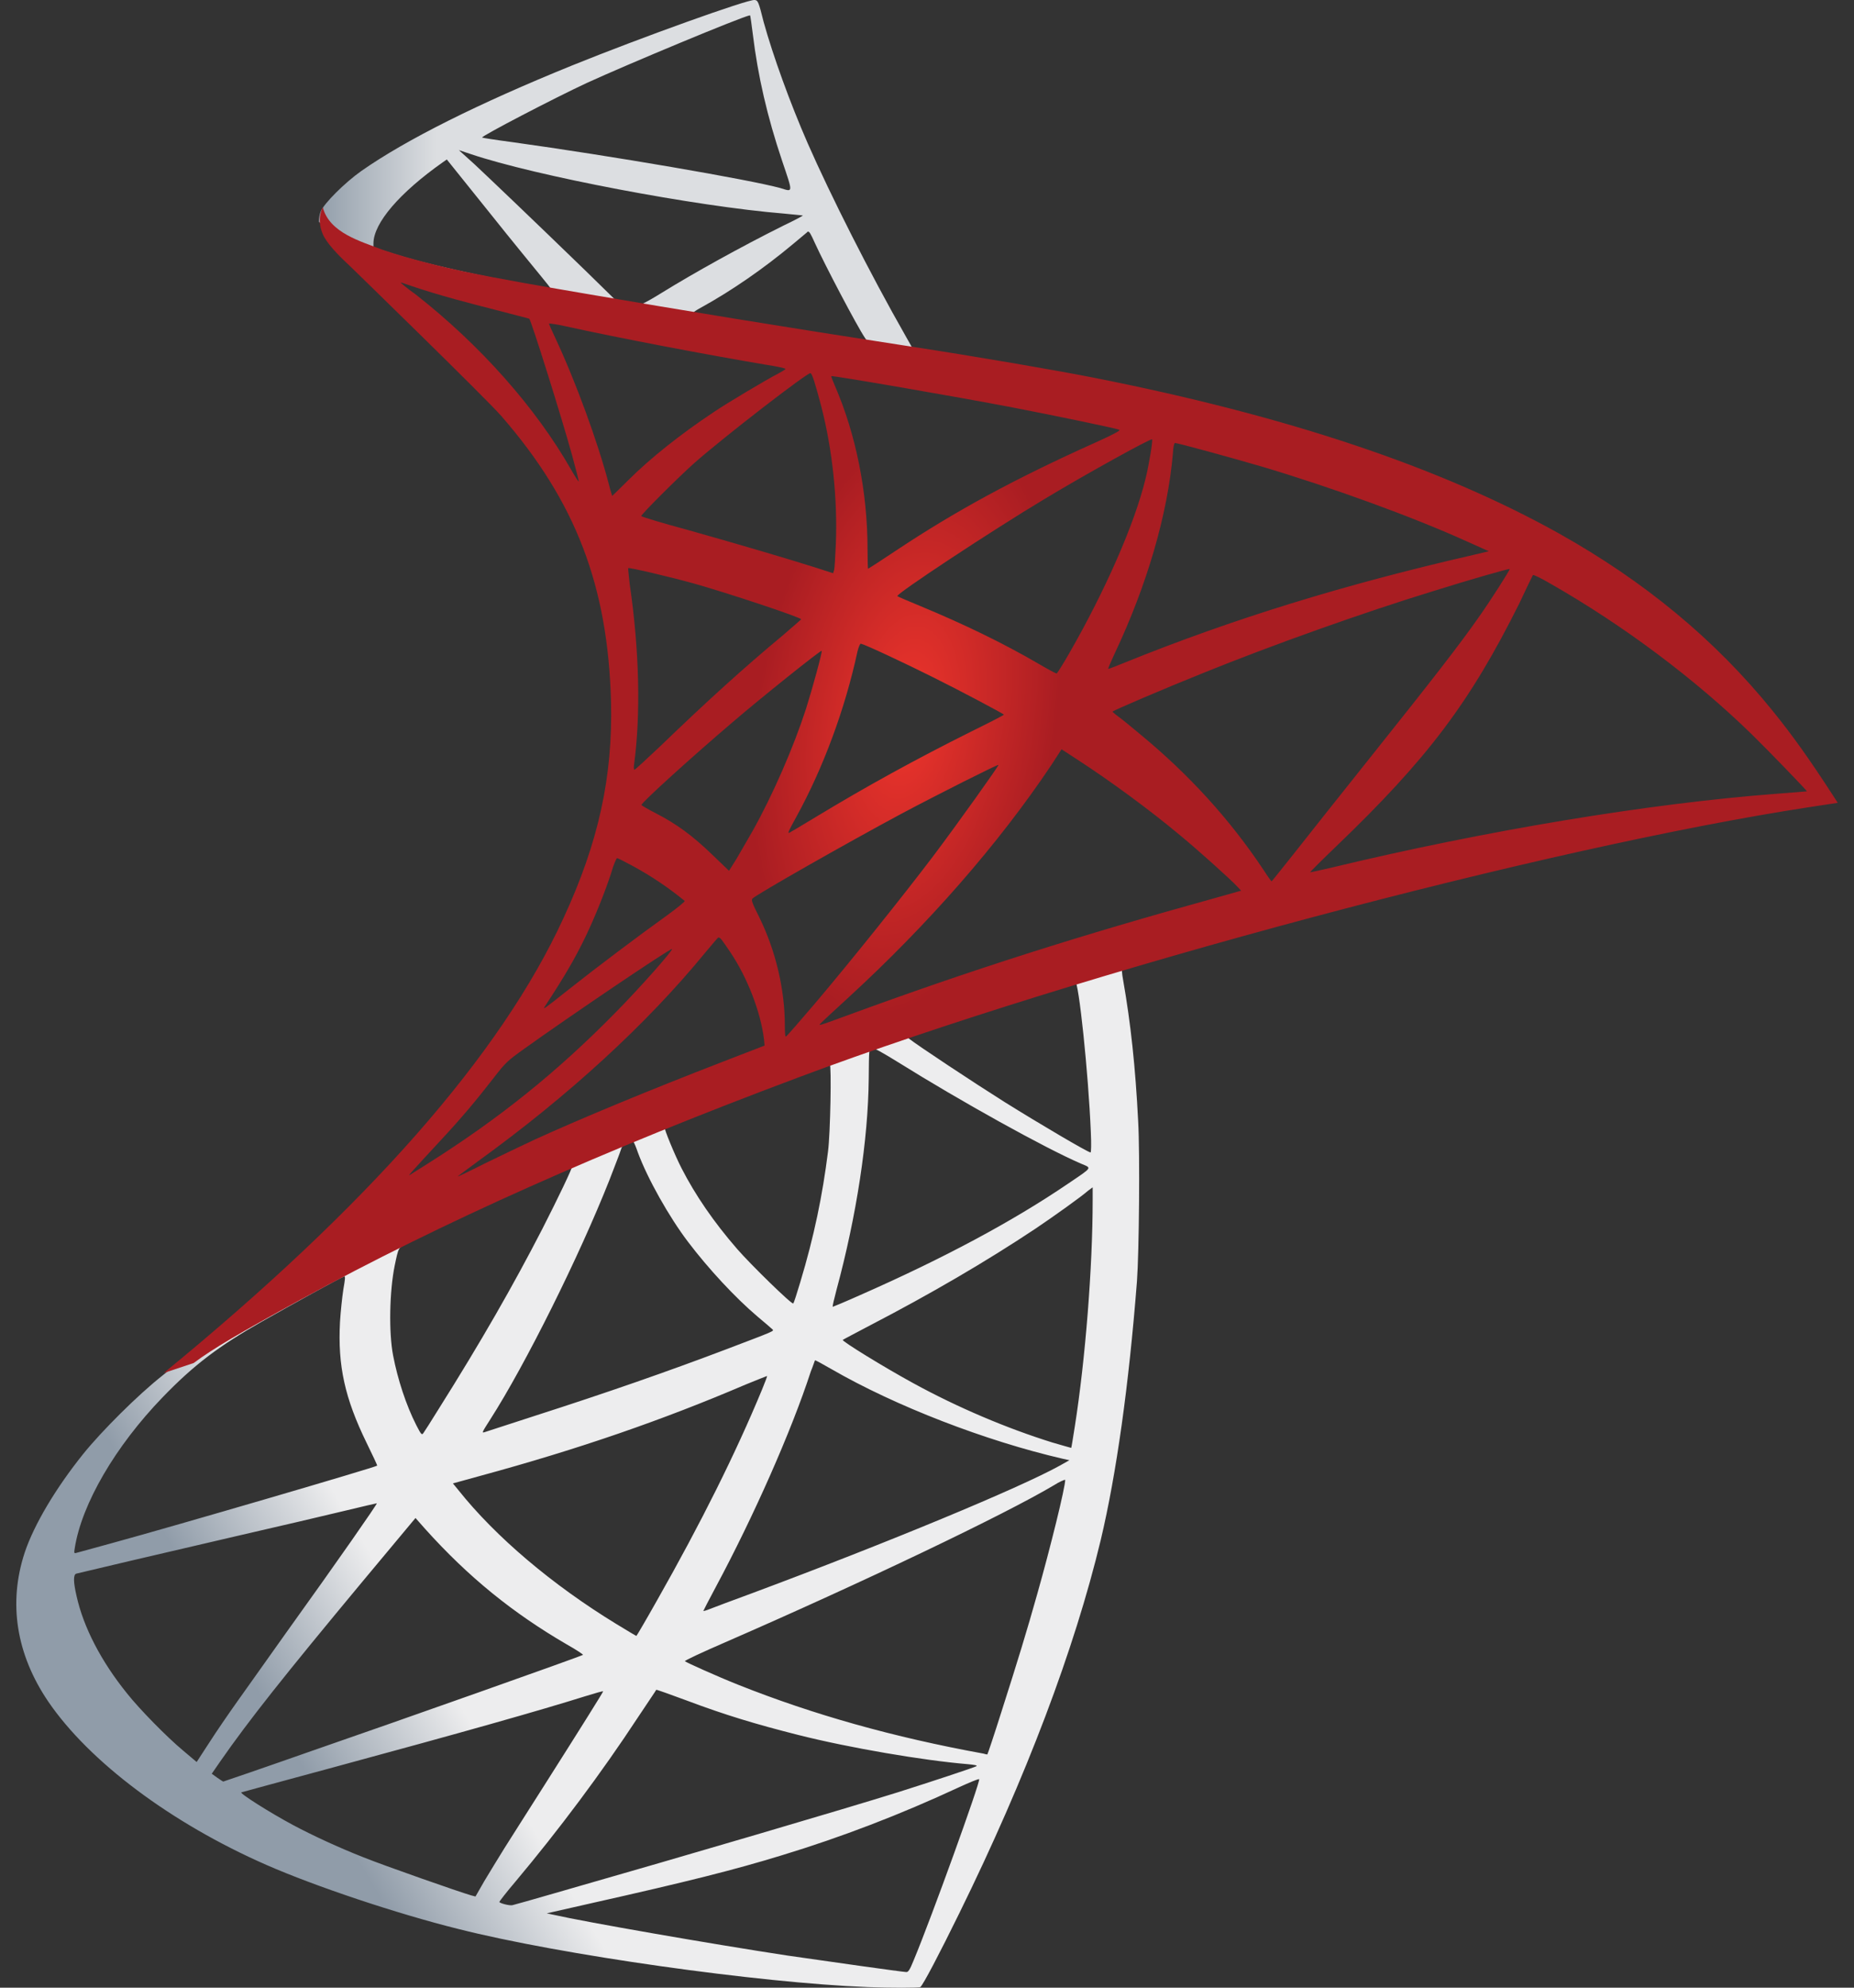
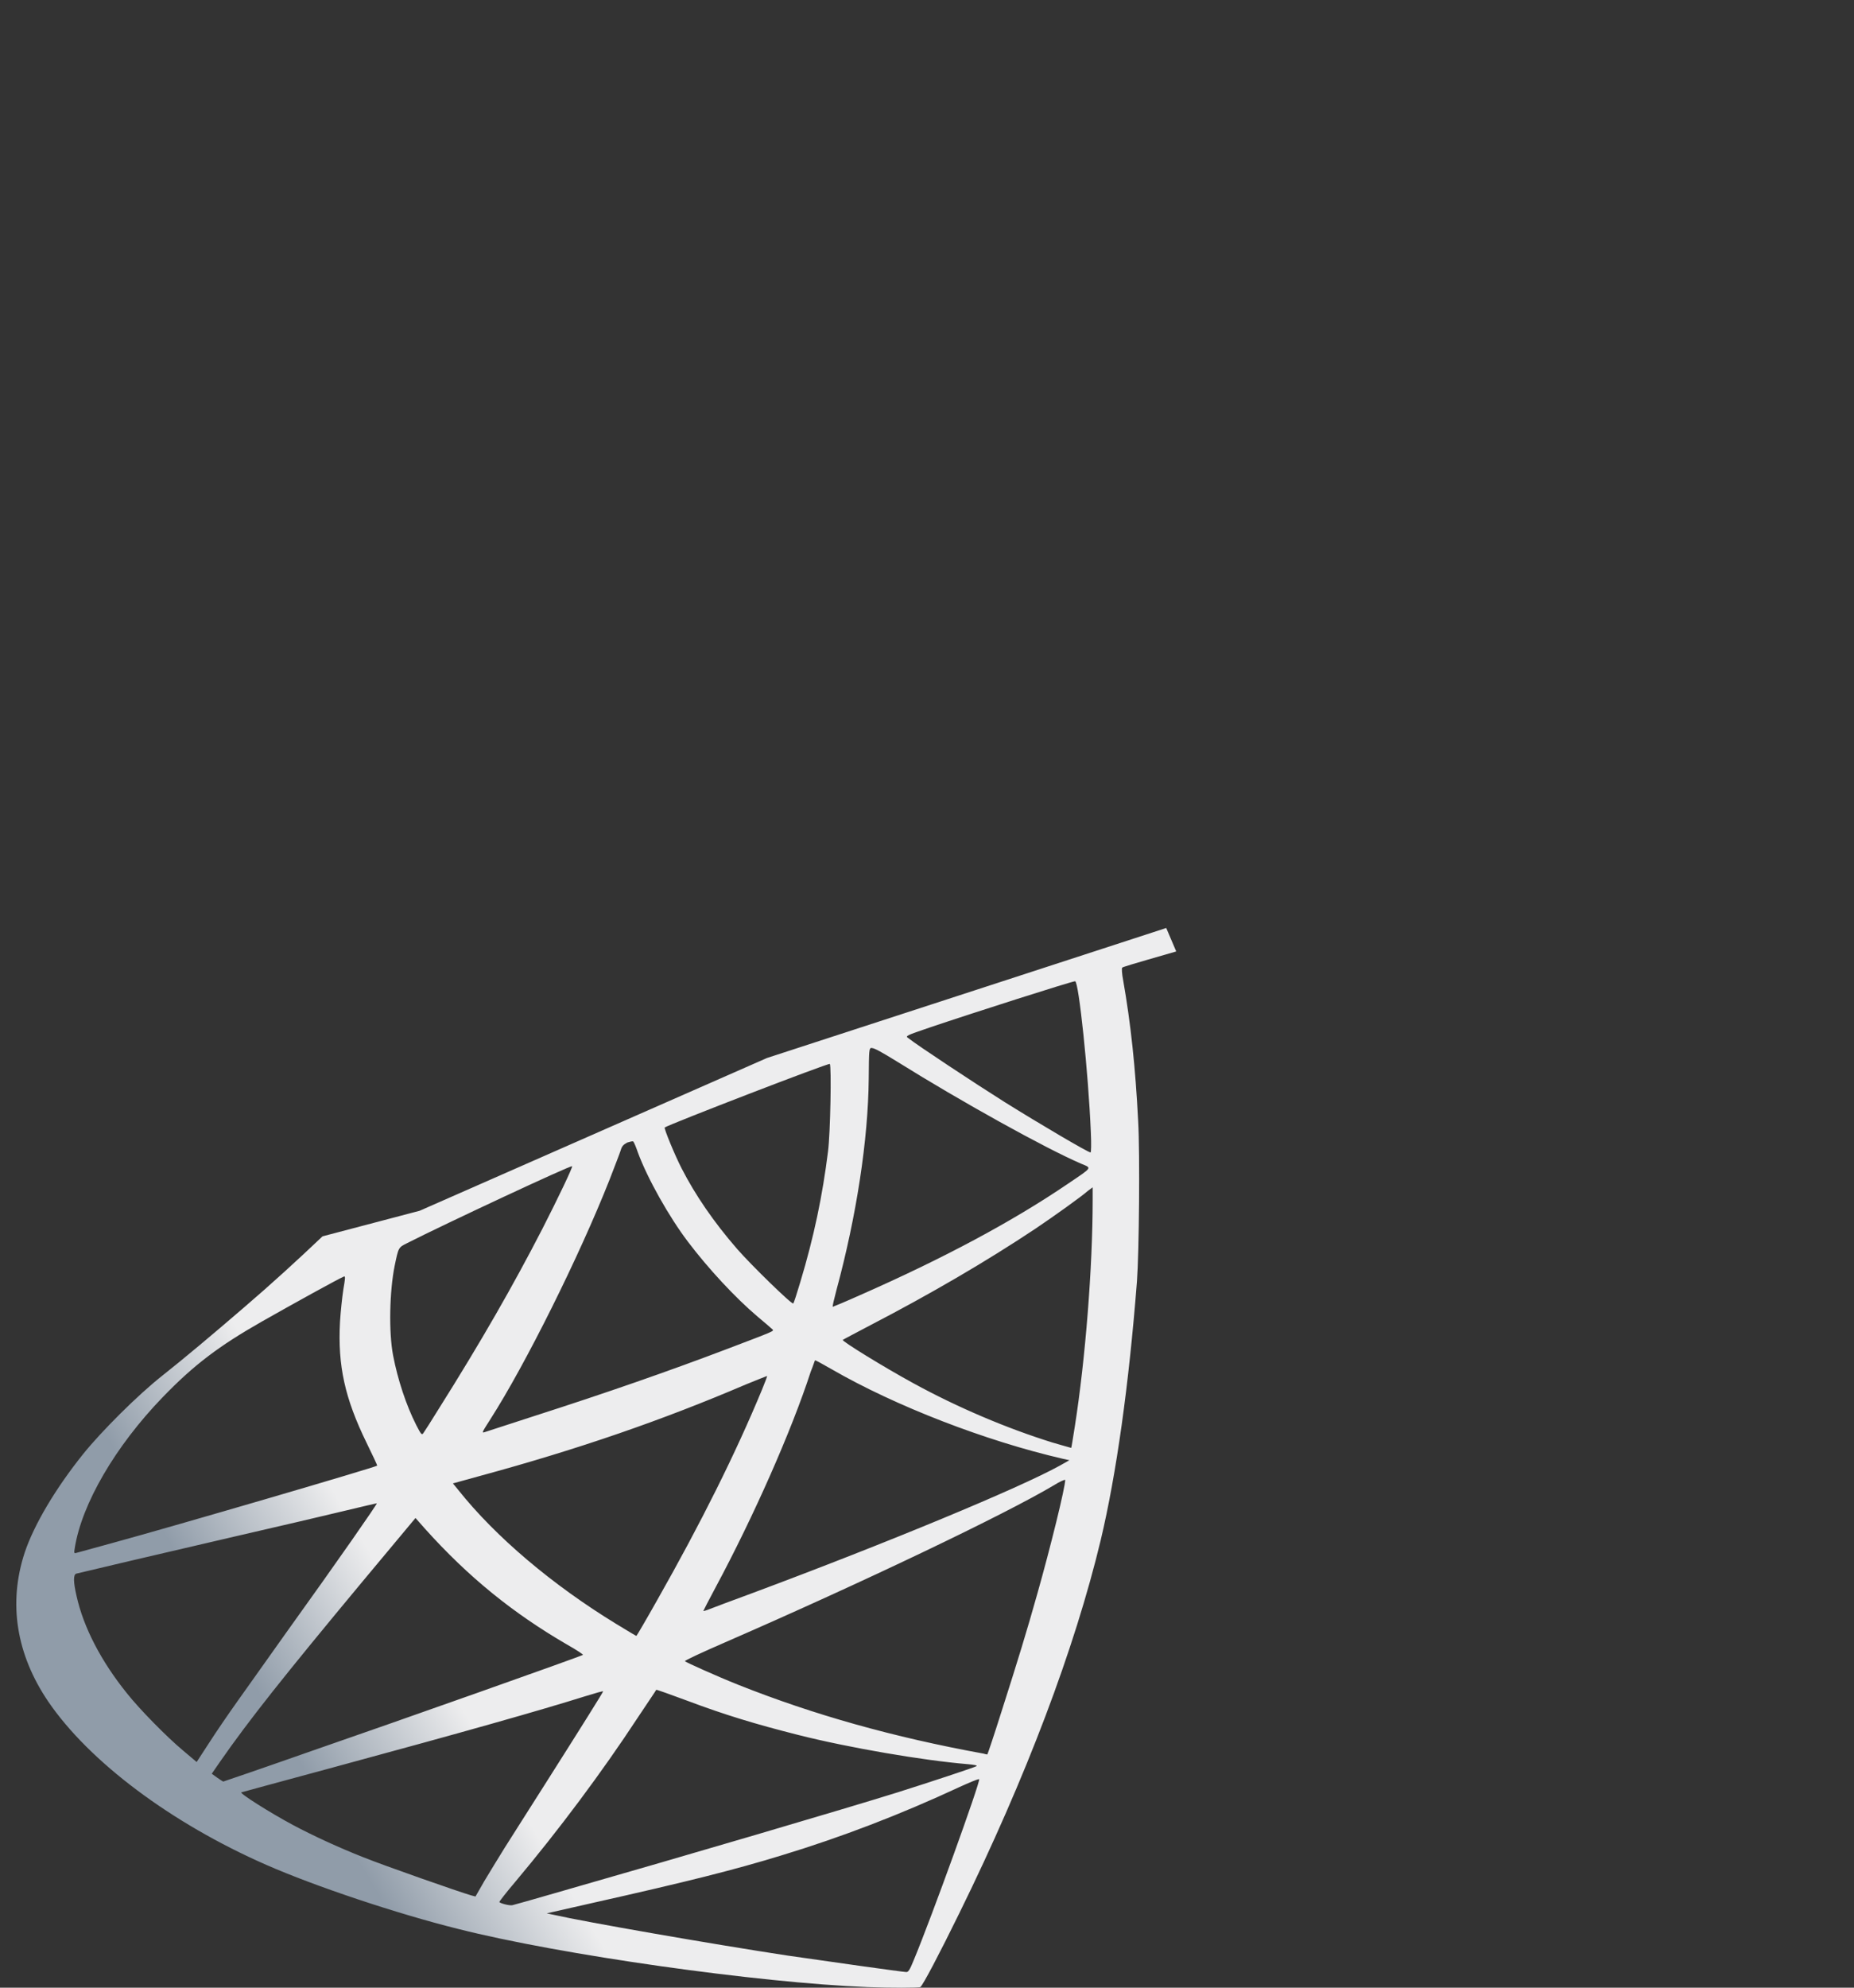
<svg xmlns="http://www.w3.org/2000/svg" width="28" height="30" viewBox="0 0 28 30" fill="none">
  <rect x="0" y="0" width="28" height="30" fill="#333333" stroke="none" />
  <path d="M17.613 14.006L11.584 15.968L6.338 18.274L4.871 18.66C4.497 19.015 4.105 19.374 3.681 19.737C3.217 20.136 2.784 20.5 2.451 20.763C2.082 21.054 1.535 21.599 1.257 21.944C0.842 22.461 0.514 23.011 0.373 23.433C0.122 24.196 0.245 24.968 0.728 25.681C1.348 26.589 2.583 27.516 4.023 28.147C4.757 28.469 5.992 28.883 6.922 29.114C8.467 29.505 11.456 29.927 13.102 29.991C13.434 30.004 13.881 30.004 13.899 29.991C13.936 29.968 14.191 29.482 14.487 28.878C15.499 26.821 16.228 24.891 16.624 23.243C16.861 22.244 17.048 20.913 17.171 19.337C17.203 18.897 17.217 17.421 17.189 16.921C17.148 16.104 17.076 15.441 16.962 14.792C16.943 14.696 16.939 14.61 16.948 14.605C16.966 14.592 17.021 14.574 17.764 14.36L17.613 14.006V14.006H17.613V14.006ZM16.237 14.81C16.292 14.81 16.438 16.204 16.474 17.085C16.483 17.271 16.479 17.394 16.47 17.394C16.433 17.394 15.699 16.962 15.175 16.635C14.72 16.349 13.854 15.777 13.717 15.668C13.671 15.636 13.676 15.632 14.05 15.505C14.683 15.291 16.187 14.81 16.237 14.81ZM13.165 15.818C13.207 15.818 13.311 15.877 13.562 16.031C14.501 16.617 15.777 17.326 16.324 17.562C16.492 17.634 16.511 17.607 16.123 17.87C15.294 18.433 14.259 18.988 12.992 19.546C12.769 19.646 12.582 19.723 12.578 19.723C12.568 19.723 12.596 19.61 12.632 19.473C12.938 18.343 13.111 17.198 13.12 16.281C13.124 15.827 13.124 15.827 13.165 15.813C13.156 15.818 13.161 15.818 13.165 15.818ZM12.532 16.058C12.559 16.086 12.541 17.103 12.505 17.38C12.422 18.043 12.295 18.66 12.085 19.355C12.035 19.523 11.99 19.664 11.98 19.673C11.962 19.696 11.338 19.087 11.133 18.851C10.777 18.442 10.499 18.034 10.294 17.634C10.189 17.43 10.025 17.03 10.039 17.017C10.112 16.967 12.514 16.04 12.532 16.058ZM9.551 17.226C9.556 17.226 9.56 17.226 9.565 17.23C9.574 17.239 9.606 17.312 9.633 17.393C9.779 17.789 10.107 18.37 10.39 18.742C10.7 19.151 11.105 19.587 11.443 19.873C11.552 19.964 11.652 20.05 11.666 20.064C11.693 20.091 11.702 20.086 10.96 20.368C10.098 20.695 9.159 21.022 8.084 21.367C7.827 21.45 7.57 21.533 7.314 21.617C7.273 21.63 7.286 21.608 7.405 21.422C7.938 20.59 8.749 18.96 9.205 17.807C9.282 17.607 9.36 17.407 9.374 17.362C9.392 17.298 9.415 17.276 9.474 17.244C9.506 17.235 9.538 17.226 9.551 17.226ZM8.64 17.602C8.654 17.612 8.421 18.097 8.193 18.543C7.751 19.401 7.268 20.245 6.621 21.272C6.512 21.449 6.407 21.612 6.393 21.631C6.37 21.662 6.361 21.653 6.288 21.512C6.133 21.208 6.006 20.818 5.937 20.459C5.869 20.105 5.883 19.487 5.96 19.106C6.019 18.824 6.015 18.829 6.152 18.761C6.735 18.465 8.622 17.584 8.64 17.602ZM16.502 17.92V18.111C16.502 19.124 16.392 20.513 16.233 21.526C16.205 21.703 16.182 21.848 16.178 21.853C16.178 21.853 16.046 21.817 15.891 21.771C15.207 21.558 14.464 21.244 13.794 20.877C13.352 20.636 12.71 20.241 12.728 20.223C12.732 20.218 12.924 20.118 13.147 20C14.04 19.537 14.897 19.038 15.64 18.543C15.918 18.356 16.337 18.057 16.428 17.975L16.502 17.92ZM5.199 19.265C5.217 19.265 5.213 19.301 5.185 19.464C5.167 19.582 5.144 19.8 5.135 19.95C5.099 20.613 5.208 21.104 5.536 21.776C5.627 21.962 5.7 22.116 5.696 22.121C5.664 22.148 2.647 23.029 1.699 23.288C1.416 23.365 1.17 23.433 1.152 23.438C1.12 23.447 1.116 23.442 1.129 23.365C1.234 22.698 1.744 21.826 2.455 21.09C2.929 20.599 3.308 20.314 3.955 19.946C4.42 19.682 5.135 19.287 5.19 19.269C5.19 19.265 5.194 19.265 5.199 19.265ZM12.309 20.531C12.313 20.527 12.422 20.586 12.555 20.663C13.53 21.226 14.888 21.748 16.046 22.016L16.151 22.039L16.005 22.121C15.399 22.457 13.407 23.283 11.37 24.042C11.073 24.151 10.782 24.26 10.727 24.282C10.672 24.305 10.622 24.319 10.622 24.314C10.622 24.31 10.704 24.151 10.809 23.955C11.379 22.893 11.953 21.599 12.245 20.7C12.281 20.613 12.304 20.536 12.309 20.531ZM11.584 20.768C11.589 20.772 11.552 20.867 11.507 20.977C11.11 21.935 10.59 22.979 9.925 24.151C9.756 24.451 9.615 24.691 9.611 24.691C9.606 24.691 9.469 24.609 9.305 24.509C8.339 23.919 7.482 23.193 6.922 22.489L6.84 22.389L7.254 22.275C8.74 21.871 10.002 21.435 11.256 20.899C11.434 20.827 11.579 20.768 11.584 20.768ZM16.087 22.334C16.087 22.334 16.091 22.339 16.087 22.334C16.091 22.439 15.859 23.374 15.667 24.051C15.508 24.618 15.371 25.064 15.12 25.849C15.011 26.194 14.915 26.48 14.911 26.48C14.906 26.48 14.879 26.476 14.852 26.467C13.498 26.221 12.286 25.881 11.146 25.427C10.827 25.3 10.372 25.095 10.344 25.073C10.335 25.063 10.609 24.936 10.955 24.786C13.029 23.883 15.18 22.856 15.918 22.416C16.005 22.361 16.073 22.334 16.087 22.334ZM5.691 22.689C5.7 22.698 5.122 23.529 4.31 24.659C4.028 25.054 3.7 25.518 3.577 25.69C3.454 25.863 3.267 26.135 3.162 26.299L2.97 26.594L2.765 26.421C2.524 26.221 2.105 25.795 1.918 25.558C1.526 25.073 1.261 24.559 1.157 24.092C1.106 23.874 1.106 23.765 1.152 23.751C1.22 23.733 2.437 23.447 3.577 23.183C4.21 23.038 4.944 22.866 5.208 22.802C5.472 22.738 5.687 22.689 5.691 22.689ZM6.275 22.911L6.42 23.075C7.077 23.806 7.747 24.346 8.558 24.818C8.704 24.9 8.813 24.973 8.804 24.977C8.772 25 5.987 25.985 4.698 26.43C3.973 26.685 3.376 26.889 3.372 26.889C3.367 26.889 3.326 26.862 3.28 26.83L3.198 26.771L3.33 26.58C3.759 25.963 4.297 25.286 5.468 23.878L6.275 22.911ZM9.911 25.504C9.916 25.5 10.117 25.572 10.363 25.663C10.955 25.886 11.424 26.026 12.053 26.185C12.828 26.381 13.949 26.571 14.61 26.626C14.71 26.635 14.765 26.644 14.747 26.657C14.715 26.676 14.045 26.898 13.553 27.053C12.769 27.298 10.376 28.002 8.426 28.56C8.066 28.665 7.756 28.751 7.738 28.755C7.692 28.765 7.542 28.724 7.542 28.706C7.542 28.696 7.651 28.556 7.783 28.401C8.439 27.62 9.091 26.748 9.633 25.922C9.784 25.695 9.911 25.509 9.911 25.504ZM9.109 25.527C9.114 25.531 8.79 26.049 8.225 26.939C7.984 27.316 7.715 27.743 7.619 27.893C7.528 28.038 7.391 28.265 7.314 28.392L7.181 28.624L7.113 28.606C6.949 28.56 5.796 28.156 5.491 28.033C5.112 27.884 4.72 27.702 4.429 27.547C4.064 27.352 3.609 27.061 3.645 27.052C3.654 27.048 4.278 26.88 5.03 26.676C7.027 26.135 8.134 25.822 8.859 25.595C8.991 25.554 9.105 25.522 9.109 25.527ZM14.783 26.853H14.788C14.806 26.898 14.068 28.942 13.799 29.586C13.74 29.732 13.717 29.768 13.685 29.764C13.607 29.759 12.537 29.609 11.885 29.514C10.75 29.341 8.845 29.01 8.366 28.901L8.257 28.878L8.936 28.724C10.395 28.397 11.096 28.22 11.807 28.002C12.705 27.729 13.594 27.389 14.492 26.971C14.633 26.907 14.751 26.857 14.783 26.853Z" fill="url(#paint0_linear_4033_11133)" />
-   <path d="M11.396 0C11.296 -0.013 9.678 0.568 8.635 0.99C7.226 1.562 6.133 2.107 5.458 2.58C5.207 2.757 4.893 3.07 4.843 3.193C4.825 3.238 4.815 3.293 4.815 3.347L5.426 3.924L6.88 4.387L10.339 5.005L14.295 5.681L14.336 5.341C14.322 5.341 14.313 5.336 14.3 5.336L13.78 5.254L13.675 5.068C13.137 4.124 12.545 2.952 12.198 2.162C11.93 1.549 11.674 0.84 11.533 0.332C11.456 0.023 11.447 0.005 11.396 0V0H11.396V0ZM11.323 0.232H11.328C11.332 0.236 11.351 0.364 11.369 0.513C11.446 1.149 11.588 1.762 11.811 2.425C11.98 2.925 11.98 2.898 11.784 2.838C11.319 2.711 9.236 2.353 7.728 2.144C7.486 2.112 7.281 2.08 7.281 2.076C7.263 2.057 8.37 1.481 8.858 1.254C9.482 0.968 11.196 0.255 11.323 0.232ZM6.93 2.266L7.108 2.325C8.074 2.652 10.503 3.115 11.843 3.224C11.993 3.238 12.121 3.252 12.125 3.252C12.13 3.256 12.002 3.324 11.838 3.402C11.191 3.724 10.48 4.119 9.988 4.423C9.842 4.514 9.71 4.587 9.692 4.587C9.674 4.587 9.578 4.569 9.478 4.555L9.295 4.528L8.84 4.083C8.038 3.306 7.409 2.707 7.167 2.48L6.93 2.266ZM6.748 2.407L7.39 3.206C7.741 3.647 8.097 4.078 8.174 4.173C8.252 4.269 8.316 4.346 8.311 4.351C8.293 4.364 7.381 4.187 6.898 4.078C6.401 3.965 6.196 3.91 5.891 3.815L5.64 3.733V3.669C5.645 3.365 6.032 2.911 6.689 2.448L6.748 2.407ZM12.207 3.497C12.226 3.497 12.248 3.538 12.303 3.66C12.458 4.001 12.941 4.918 13.06 5.095C13.096 5.154 13.16 5.159 12.518 5.055C10.973 4.805 10.476 4.723 10.476 4.714C10.476 4.709 10.521 4.678 10.581 4.646C11.059 4.383 11.542 4.046 11.971 3.688C12.075 3.601 12.171 3.52 12.189 3.506C12.194 3.497 12.203 3.492 12.207 3.497Z" fill="url(#paint1_linear_4033_11133)" />
-   <path d="M4.875 3.13C4.875 3.13 4.775 3.289 4.871 3.525C4.93 3.67 5.103 3.847 5.299 4.029C5.299 4.029 7.327 6 7.573 6.281C8.695 7.571 9.182 8.843 9.228 10.595C9.255 11.722 9.041 12.712 8.508 13.861C7.56 15.922 5.559 18.197 2.474 20.722L2.925 20.572C3.217 20.354 3.613 20.123 4.543 19.614C6.689 18.442 9.105 17.366 12.067 16.258C16.333 14.66 23.347 12.789 27.339 12.18L27.754 12.117L27.69 12.017C27.325 11.454 27.075 11.104 26.774 10.732C25.899 9.651 24.837 8.775 23.538 8.048C21.752 7.053 19.441 6.277 16.515 5.7C15.964 5.591 14.751 5.382 13.767 5.232C11.68 4.91 10.331 4.688 8.845 4.433C8.312 4.342 7.514 4.206 6.985 4.093C6.712 4.034 6.188 3.911 5.778 3.77C5.45 3.643 4.976 3.516 4.875 3.13ZM6.051 4.265C6.056 4.261 6.129 4.288 6.224 4.32C6.398 4.379 6.621 4.447 6.885 4.52C7.085 4.574 7.286 4.627 7.487 4.678C7.76 4.747 7.988 4.81 7.993 4.81C8.025 4.842 8.485 6.309 8.64 6.872C8.699 7.085 8.745 7.267 8.74 7.267C8.736 7.271 8.685 7.194 8.626 7.09C8.093 6.154 7.25 5.205 6.275 4.442C6.147 4.351 6.051 4.27 6.051 4.265ZM8.294 4.883C8.316 4.883 8.417 4.896 8.54 4.924C9.314 5.096 10.704 5.36 11.593 5.509C11.743 5.532 11.862 5.559 11.862 5.568C11.862 5.578 11.807 5.609 11.739 5.646C11.588 5.723 10.982 6.082 10.782 6.218C10.276 6.554 9.82 6.917 9.492 7.244C9.36 7.376 9.246 7.485 9.246 7.485C9.246 7.485 9.219 7.408 9.196 7.312C9.032 6.681 8.69 5.746 8.38 5.087C8.33 4.983 8.289 4.887 8.289 4.878C8.289 4.887 8.289 4.883 8.294 4.883ZM12.24 5.632C12.268 5.641 12.313 5.796 12.404 6.136C12.573 6.795 12.65 7.53 12.623 8.216C12.614 8.407 12.605 8.584 12.596 8.607L12.582 8.652L12.345 8.575C11.857 8.42 11.064 8.189 10.385 7.998C9.998 7.894 9.684 7.798 9.684 7.789C9.684 7.762 10.249 7.199 10.49 6.985C10.95 6.581 12.199 5.618 12.24 5.632ZM12.555 5.677C12.568 5.664 14.441 5.986 15.294 6.15C15.927 6.272 16.848 6.463 16.902 6.486C16.93 6.495 16.834 6.549 16.529 6.686C15.326 7.226 14.432 7.712 13.544 8.302C13.311 8.457 13.115 8.584 13.111 8.584C13.106 8.584 13.102 8.452 13.102 8.293C13.102 7.43 12.928 6.558 12.609 5.823C12.578 5.75 12.55 5.682 12.555 5.677ZM17.399 6.631C17.413 6.645 17.354 7.013 17.299 7.231C17.135 7.907 16.693 8.911 16.151 9.855C16.055 10.023 15.968 10.16 15.959 10.164C15.95 10.169 15.827 10.101 15.686 10.019C15.157 9.71 14.555 9.419 13.899 9.147C13.717 9.07 13.557 9.006 13.553 8.997C13.521 8.97 14.988 8.003 15.763 7.539C16.378 7.167 17.381 6.613 17.399 6.631ZM17.745 6.686C17.787 6.686 18.616 6.913 19.049 7.04C20.12 7.358 21.35 7.807 22.152 8.171L22.485 8.32L22.253 8.375C20.293 8.824 18.616 9.342 16.998 9.996C16.866 10.051 16.747 10.096 16.738 10.096C16.729 10.096 16.775 9.992 16.834 9.864C17.322 8.834 17.636 7.757 17.714 6.84C17.718 6.754 17.732 6.686 17.745 6.686ZM9.488 8.575C9.501 8.561 10.135 8.711 10.476 8.806C10.996 8.952 12.099 9.319 12.099 9.347C12.099 9.351 11.976 9.456 11.83 9.583C11.233 10.078 10.659 10.6 9.971 11.263C9.765 11.458 9.592 11.617 9.583 11.617C9.574 11.617 9.57 11.59 9.574 11.554C9.679 10.791 9.656 9.81 9.51 8.815C9.497 8.688 9.483 8.579 9.488 8.575ZM22.8 8.588C22.809 8.597 22.508 9.07 22.317 9.338C22.043 9.728 21.642 10.246 20.735 11.381C20.257 11.98 19.719 12.657 19.541 12.884C19.359 13.111 19.209 13.302 19.204 13.302C19.199 13.302 19.14 13.22 19.076 13.12C18.566 12.357 17.955 11.69 17.23 11.091C17.094 10.977 16.944 10.854 16.893 10.818C16.843 10.782 16.802 10.745 16.802 10.741C16.802 10.727 17.577 10.396 18.165 10.16C19.195 9.742 20.598 9.242 21.651 8.92C22.203 8.747 22.791 8.579 22.8 8.588ZM23.151 8.679C23.169 8.675 23.278 8.729 23.41 8.806C24.518 9.437 25.602 10.25 26.459 11.086C26.701 11.322 27.298 11.94 27.289 11.944C27.289 11.944 27.079 11.962 26.833 11.98C24.914 12.126 22.458 12.53 20.097 13.098C19.938 13.134 19.797 13.166 19.787 13.166C19.778 13.166 19.956 12.989 20.179 12.775C21.565 11.445 22.198 10.605 22.946 9.106C23.05 8.884 23.142 8.693 23.151 8.679C23.146 8.679 23.146 8.679 23.151 8.679ZM13.001 9.715C13.065 9.728 13.658 10.005 14.104 10.228C14.514 10.432 15.13 10.759 15.162 10.786C15.166 10.791 14.947 10.904 14.678 11.036C13.822 11.463 13.088 11.867 12.322 12.33C12.104 12.462 11.921 12.571 11.917 12.571C11.898 12.571 11.903 12.553 12.026 12.33C12.436 11.585 12.764 10.695 12.951 9.828C12.969 9.76 12.988 9.715 13.001 9.715ZM12.409 9.823C12.422 9.837 12.268 10.396 12.172 10.7C11.985 11.277 11.671 11.999 11.365 12.544C11.292 12.671 11.183 12.857 11.124 12.961L11.01 13.143L10.755 12.898C10.458 12.612 10.217 12.435 9.907 12.276C9.784 12.212 9.688 12.158 9.688 12.149C9.688 12.112 10.467 11.408 11.064 10.9C11.493 10.532 12.395 9.81 12.409 9.823ZM16.032 11.309L16.255 11.454C16.766 11.785 17.367 12.226 17.828 12.612C18.087 12.825 18.589 13.275 18.689 13.384L18.744 13.443L18.375 13.547C16.287 14.124 14.674 14.637 12.792 15.327C12.582 15.405 12.404 15.468 12.391 15.468C12.363 15.468 12.34 15.491 12.81 15.059C14.013 13.956 15.079 12.739 15.873 11.554L16.032 11.309ZM15.079 11.545C15.089 11.554 14.464 12.43 14.091 12.925C13.644 13.515 12.851 14.505 12.304 15.15C12.076 15.418 11.88 15.641 11.871 15.645C11.857 15.65 11.853 15.582 11.853 15.477C11.853 14.928 11.712 14.342 11.466 13.842C11.361 13.633 11.342 13.584 11.365 13.561C11.452 13.484 12.778 12.73 13.617 12.28C14.182 11.98 15.066 11.536 15.079 11.545ZM9.319 12.952C9.333 12.952 9.437 13.007 9.556 13.07C9.848 13.229 10.107 13.406 10.34 13.597C10.349 13.606 10.23 13.702 10.075 13.815C9.643 14.124 8.986 14.619 8.603 14.923C8.202 15.241 8.189 15.25 8.234 15.182C8.535 14.723 8.685 14.464 8.845 14.133C8.986 13.838 9.127 13.488 9.228 13.184C9.264 13.052 9.31 12.952 9.319 12.952ZM10.855 14.151C10.877 14.147 10.905 14.188 11.028 14.369C11.288 14.755 11.488 15.273 11.539 15.691L11.547 15.781L10.923 16.022C9.807 16.453 8.777 16.88 8.079 17.198C7.883 17.289 7.542 17.453 7.318 17.562C7.095 17.675 6.913 17.761 6.913 17.757C6.913 17.752 7.054 17.648 7.227 17.521C8.59 16.535 9.77 15.454 10.654 14.374C10.75 14.26 10.837 14.156 10.846 14.151L10.855 14.151ZM10.148 14.324C10.167 14.342 9.647 14.928 9.292 15.286C8.412 16.181 7.542 16.88 6.461 17.562C6.325 17.648 6.202 17.725 6.188 17.734C6.156 17.752 6.197 17.707 6.671 17.194C6.972 16.871 7.2 16.599 7.46 16.263C7.633 16.04 7.665 16.009 7.915 15.831C8.585 15.35 10.13 14.306 10.148 14.324Z" fill="url(#paint2_radial_4033_11133)" />
  <defs>
    <linearGradient id="paint0_linear_4033_11133" x1="4.782" y1="27.033" x2="6.958" y2="25.743" gradientUnits="userSpaceOnUse">
      <stop stop-color="#909CA9" />
      <stop offset="1" stop-color="#EDEDEE" />
    </linearGradient>
    <linearGradient id="paint1_linear_4033_11133" x1="4.831" y1="2.832" x2="6.586" y2="2.832" gradientUnits="userSpaceOnUse">
      <stop stop-color="#939FAB" />
      <stop offset="1" stop-color="#DCDEE1" />
    </linearGradient>
    <radialGradient id="paint2_radial_4033_11133" cx="0" cy="0" r="1" gradientUnits="userSpaceOnUse" gradientTransform="translate(13.684 10.85) rotate(-171.488) scale(2.262 4.509)">
      <stop stop-color="#EE352C" />
      <stop offset="1" stop-color="#A91D22" />
    </radialGradient>
  </defs>
</svg>